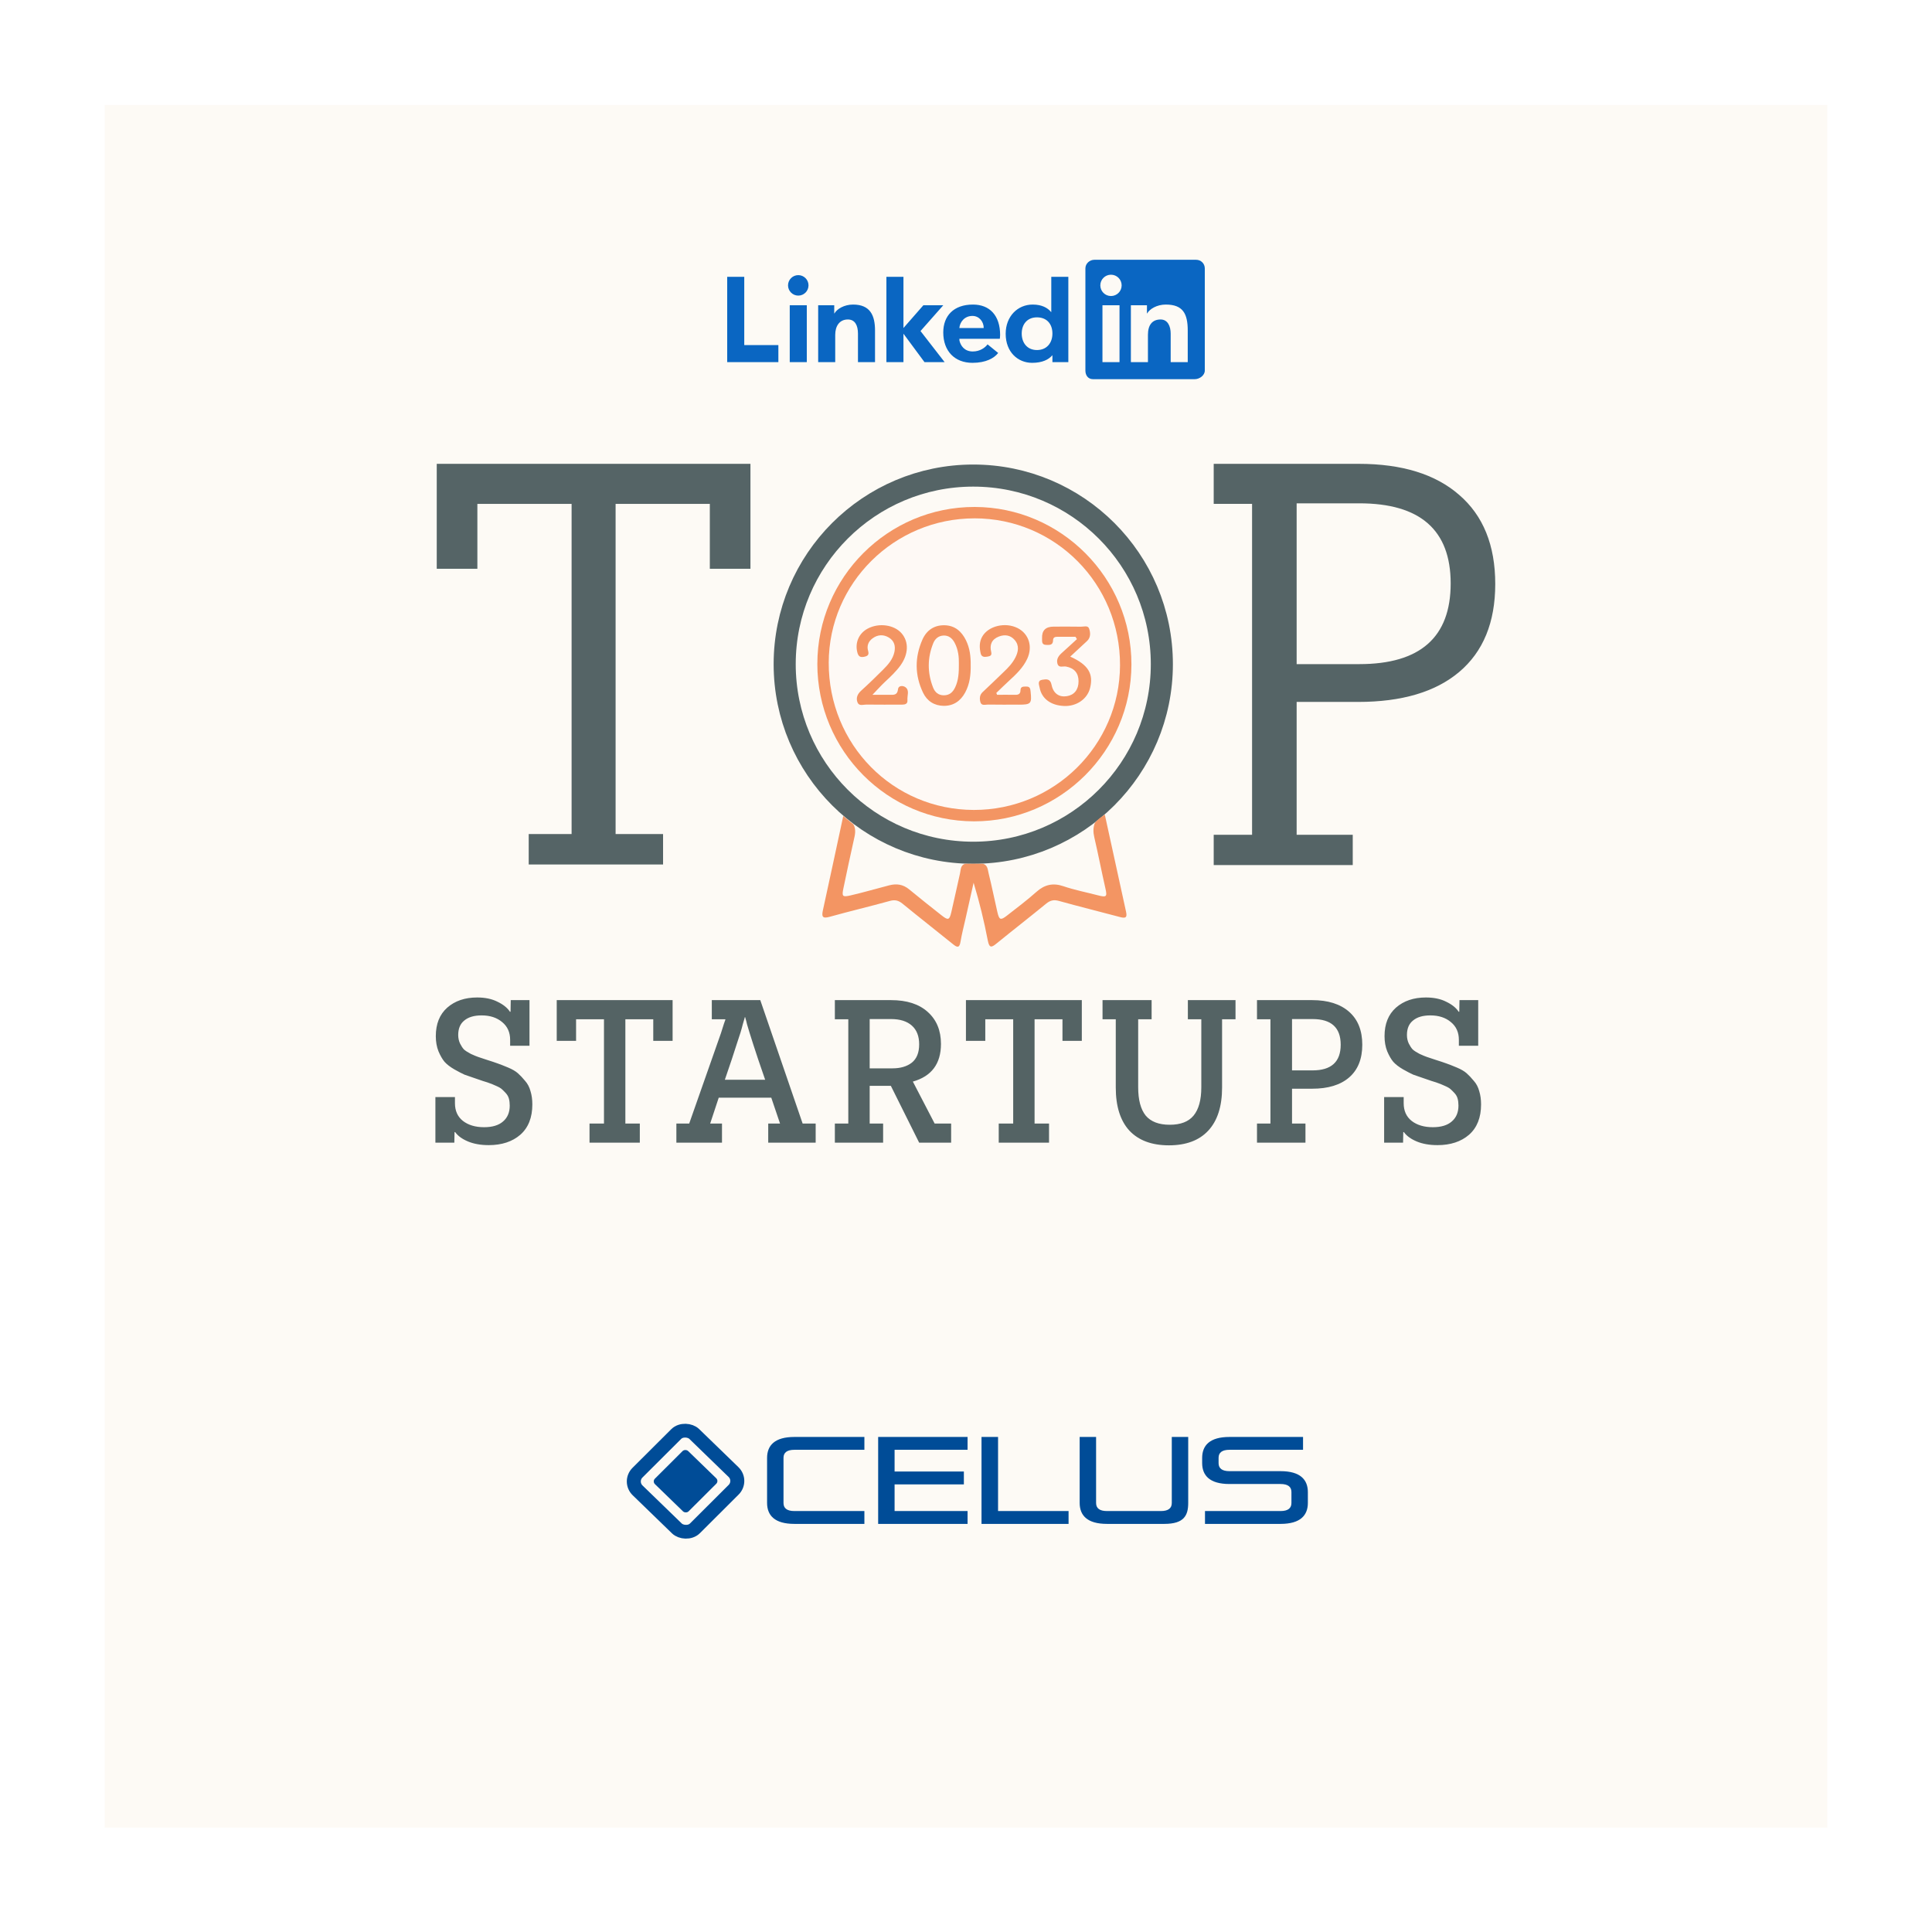
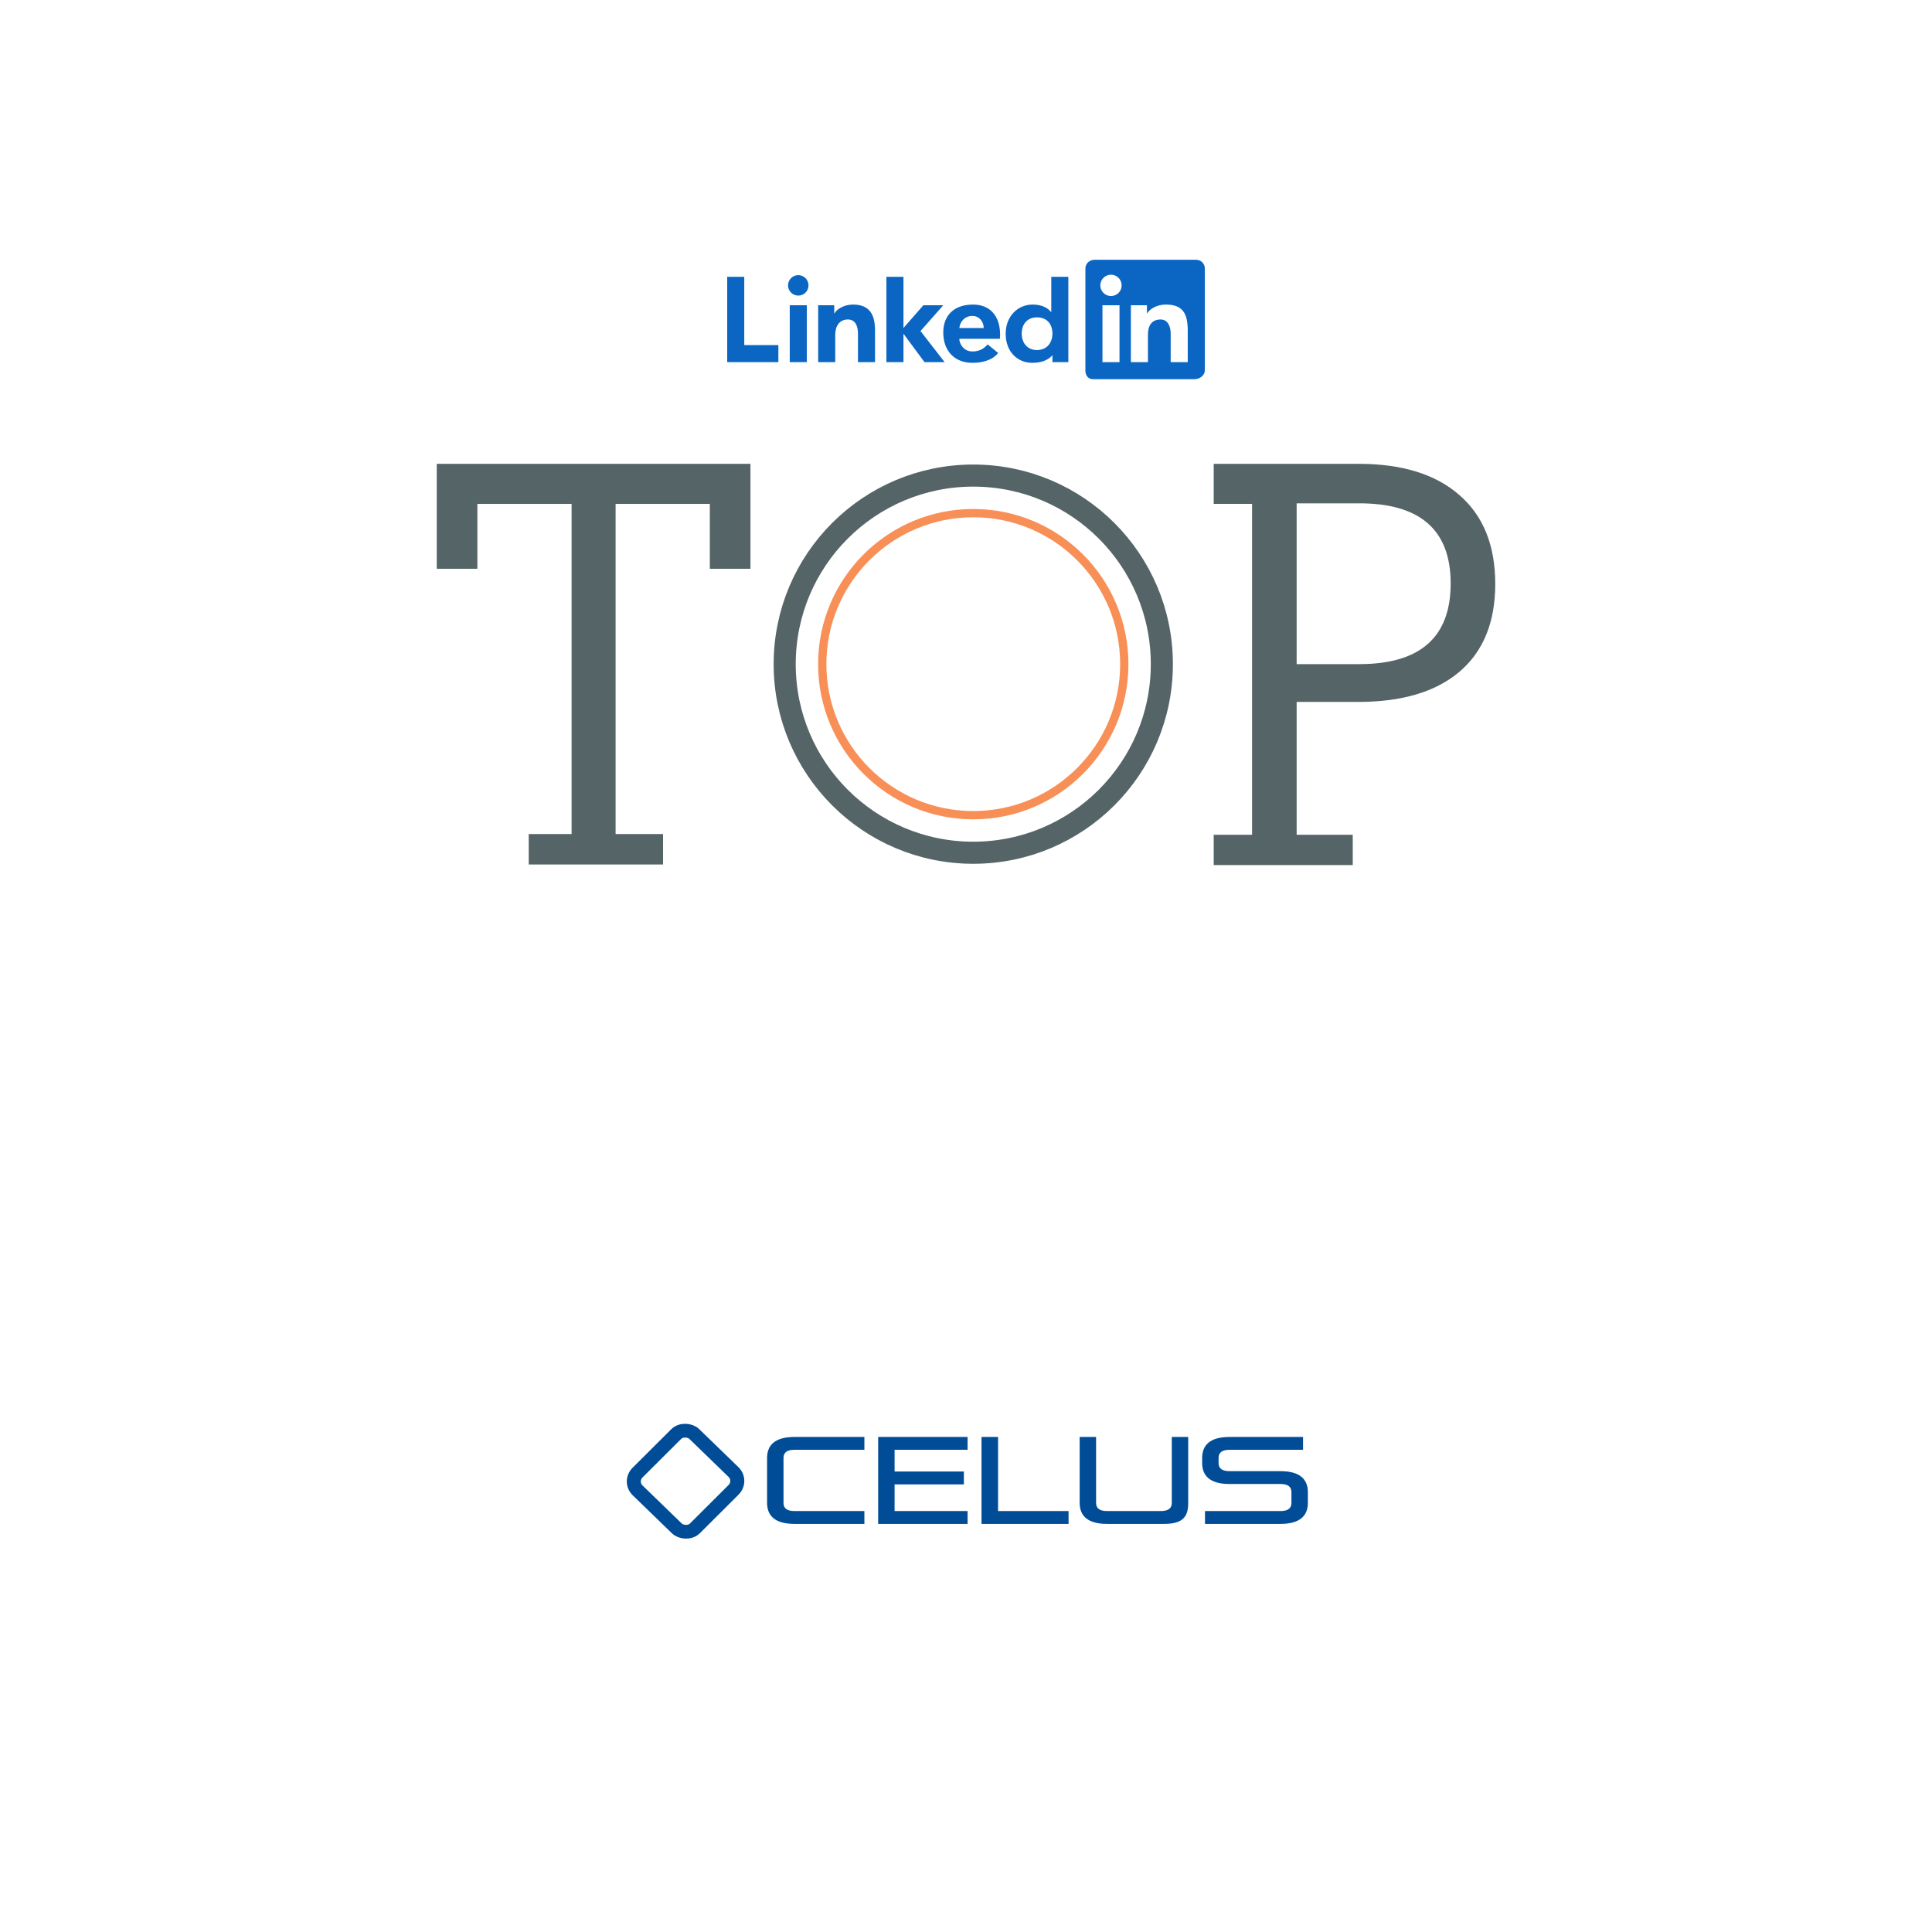
<svg xmlns="http://www.w3.org/2000/svg" width="380" height="380" viewBox="0 0 380 380" fill="none">
  <g filter="url(#filter0_d_742_11761)">
-     <rect width="338.81" height="338.81" transform="translate(20.595 5.651)" fill="#FDFAF5" />
    <path fill-rule="evenodd" clip-rule="evenodd" d="M215.253 36.096C214.296 36.096 213.484 36.854 213.484 37.787V57.89C213.484 58.824 214.016 59.58 214.974 59.58H234.987C235.946 59.58 236.968 58.824 236.968 57.89V37.787C236.968 36.854 236.225 36.096 235.267 36.096H215.253ZM218.516 39.032C219.675 39.032 220.613 39.97 220.613 41.129C220.613 42.287 219.675 43.225 218.516 43.225C217.358 43.225 216.419 42.287 216.419 41.129C216.419 39.97 217.358 39.032 218.516 39.032ZM157.012 39.115C155.902 39.115 154.996 40.017 154.996 41.129C154.996 42.24 155.902 43.142 157.012 43.142C158.124 43.142 159.024 42.24 159.024 41.129C159.024 40.017 158.124 39.115 157.012 39.115ZM143.031 39.451V56.225H153.096V52.871H146.386V39.451H143.031ZM174.344 39.451V56.225H177.698V50.634L181.835 56.225H185.795L181.053 50.112L185.527 45.043H181.612L177.698 49.516V39.451H174.344ZM206.774 39.451V46.375H206.741C206.058 45.55 204.929 44.903 203.111 44.903C200.176 44.903 197.804 47.203 197.804 50.647C197.804 54.263 200.211 56.365 203.006 56.365C205.057 56.365 206.268 55.701 206.964 54.893H206.997V56.225H210.129V39.451H206.774ZM167.787 44.903C166.026 44.903 164.601 45.786 164.119 46.654H164.085V45.043H160.924V56.225H164.279V50.855C164.279 49.174 165.082 47.838 166.769 47.838C168.158 47.838 168.752 48.983 168.752 50.63V56.225H172.107V50.018C172.107 47.046 171.165 44.903 167.787 44.903ZM191.374 44.903C187.552 44.903 185.527 47.139 185.527 50.385C185.527 54.04 187.763 56.365 191.275 56.365C193.908 56.365 195.538 55.449 196.329 54.424L194.241 52.731C193.79 53.345 192.788 54.129 191.33 54.129C189.659 54.129 188.931 52.95 188.711 51.986L188.694 51.641H196.648C196.648 51.641 196.71 51.264 196.71 50.883C196.71 47.071 194.674 44.903 191.374 44.903ZM229.293 44.903C232.671 44.903 233.613 46.696 233.613 50.018V56.225H230.258V50.63C230.258 49.142 229.664 47.838 228.275 47.838C226.589 47.838 225.785 48.98 225.785 50.855V56.225H222.43V45.043H225.591V46.654H225.626C226.108 45.786 227.533 44.903 229.293 44.903ZM155.333 45.043V56.225H158.687V45.043H155.333ZM216.839 45.043H220.194V56.225H216.839V45.043ZM191.273 47.139C192.637 47.139 193.504 48.336 193.481 49.516H188.694C188.784 48.407 189.649 47.139 191.273 47.139ZM203.954 47.419C205.875 47.419 206.997 48.698 206.997 50.606C206.997 52.462 205.875 53.849 203.954 53.849C202.037 53.849 200.96 52.425 200.96 50.606C200.96 48.787 202.037 47.419 203.954 47.419Z" fill="#0A66C2" />
-     <path d="M89.483 200.778V201.98C89.483 203.476 90.003 204.637 91.045 205.465C92.113 206.293 93.502 206.707 95.211 206.707C96.84 206.707 98.081 206.333 98.936 205.585C99.817 204.837 100.258 203.796 100.258 202.461C100.258 201.953 100.204 201.5 100.097 201.099C99.991 200.698 99.79 200.338 99.497 200.017C99.203 199.697 98.949 199.443 98.736 199.256C98.522 199.043 98.135 198.816 97.574 198.575C97.04 198.335 96.653 198.175 96.412 198.095C96.172 197.988 95.691 197.828 94.97 197.614C94.249 197.374 93.782 197.214 93.568 197.133C92.607 196.813 91.873 196.559 91.365 196.372C90.885 196.159 90.217 195.812 89.362 195.331C88.535 194.85 87.894 194.356 87.44 193.849C87.013 193.341 86.612 192.647 86.238 191.766C85.891 190.885 85.718 189.897 85.718 188.802C85.718 186.399 86.465 184.529 87.961 183.194C89.483 181.859 91.445 181.191 93.849 181.191C95.424 181.191 96.76 181.472 97.854 182.032C98.976 182.567 99.79 183.221 100.298 183.995H100.418L100.458 181.712H104.143V190.684H100.338V189.523C100.338 188.054 99.817 186.893 98.776 186.038C97.734 185.157 96.386 184.716 94.73 184.716C93.261 184.716 92.126 185.05 91.325 185.718C90.524 186.358 90.124 187.306 90.124 188.562C90.124 189.176 90.244 189.736 90.484 190.244C90.724 190.725 90.978 191.112 91.245 191.405C91.539 191.673 91.993 191.966 92.607 192.287C93.248 192.58 93.729 192.781 94.049 192.888C94.37 192.994 94.93 193.181 95.731 193.448C96.666 193.742 97.387 193.982 97.894 194.169C98.428 194.356 99.109 194.623 99.937 194.97C100.765 195.318 101.406 195.691 101.86 196.092C102.314 196.493 102.781 196.987 103.262 197.574C103.769 198.135 104.13 198.816 104.343 199.617C104.584 200.391 104.704 201.259 104.704 202.221C104.704 204.811 103.916 206.8 102.341 208.189C100.765 209.551 98.695 210.232 96.132 210.232C94.556 210.232 93.195 209.991 92.046 209.511C90.898 209.03 90.057 208.416 89.523 207.668H89.403L89.362 209.751H85.637V200.778H89.483ZM132.293 189.723H128.488V185.477H123.001V205.986H125.845V209.751H115.951V205.986H118.795V185.477H113.307V189.723H109.502V181.712H132.293V189.723ZM160.432 205.986V209.751H151.099V205.986H153.422L151.7 200.899H141.365L139.683 205.986H142.006V209.751H133.034V205.986H135.557L141.806 188.201C142.286 186.652 142.58 185.758 142.687 185.517L142.607 185.477H141.245H140.003V181.712H149.537L157.868 205.986H160.432ZM150.498 197.374L149.096 193.288C148.749 192.273 148.428 191.299 148.135 190.364C147.841 189.429 147.601 188.668 147.414 188.081C147.227 187.467 147.066 186.933 146.933 186.479C146.826 185.998 146.733 185.637 146.653 185.397L146.572 185.077H146.492L146.412 185.397C146.332 185.637 146.225 185.998 146.092 186.479C145.985 186.933 145.838 187.467 145.651 188.081C145.464 188.695 145.211 189.469 144.89 190.404C144.596 191.339 144.276 192.327 143.929 193.368L142.567 197.374H150.498ZM187.077 209.751H180.789L175.221 198.575H173.459H171.055V205.986H173.699V209.751H164.206V205.986H166.849V185.477H164.206V181.712H175.261C178.359 181.712 180.762 182.486 182.471 184.035C184.207 185.584 185.075 187.68 185.075 190.324C185.075 194.223 183.232 196.693 179.547 197.734L183.833 205.986H187.077V209.751ZM171.055 195.131H175.541C177.117 195.131 178.385 194.757 179.347 194.009C180.308 193.235 180.789 192.033 180.789 190.404C180.789 188.802 180.308 187.573 179.347 186.719C178.385 185.864 177.024 185.437 175.261 185.437H171.055V195.131ZM212.78 189.723H208.975V185.477H203.487V205.986H206.331V209.751H196.438V205.986H199.282V185.477H193.794V189.723H189.989V181.712H212.78V189.723ZM240.368 185.477V198.896C240.368 202.608 239.46 205.438 237.644 207.388C235.855 209.31 233.278 210.272 229.913 210.272C226.548 210.272 223.958 209.31 222.142 207.388C220.353 205.438 219.458 202.608 219.458 198.896V185.477H216.855V181.712H226.508V185.477H223.865V198.856C223.865 201.339 224.359 203.195 225.347 204.424C226.361 205.625 227.937 206.226 230.073 206.226C232.21 206.226 233.772 205.625 234.76 204.424C235.774 203.195 236.282 201.339 236.282 198.856V185.477H233.638V181.712H243.011V185.477H240.368ZM247.235 181.712H258.09C261.188 181.712 263.605 182.473 265.34 183.995C267.076 185.517 267.944 187.68 267.944 190.484C267.944 193.288 267.076 195.438 265.34 196.933C263.631 198.402 261.215 199.136 258.09 199.136H254.125V205.986H256.768V209.751H247.235V205.986H249.879V185.477H247.235V181.712ZM254.125 195.531H258.17C261.856 195.531 263.698 193.849 263.698 190.484C263.698 187.12 261.856 185.437 258.17 185.437H254.125V195.531ZM276.086 200.778V201.98C276.086 203.476 276.607 204.637 277.648 205.465C278.716 206.293 280.105 206.707 281.814 206.707C283.443 206.707 284.685 206.333 285.539 205.585C286.42 204.837 286.861 203.796 286.861 202.461C286.861 201.953 286.808 201.5 286.701 201.099C286.594 200.698 286.394 200.338 286.1 200.017C285.806 199.697 285.552 199.443 285.339 199.256C285.125 199.043 284.738 198.816 284.177 198.575C283.643 198.335 283.256 198.175 283.016 198.095C282.775 197.988 282.295 197.828 281.574 197.614C280.853 197.374 280.385 197.214 280.172 197.133C279.21 196.813 278.476 196.559 277.969 196.372C277.488 196.159 276.82 195.812 275.966 195.331C275.138 194.85 274.497 194.356 274.043 193.849C273.616 193.341 273.215 192.647 272.841 191.766C272.494 190.885 272.321 189.897 272.321 188.802C272.321 186.399 273.068 184.529 274.564 183.194C276.086 181.859 278.049 181.191 280.452 181.191C282.028 181.191 283.363 181.472 284.458 182.032C285.579 182.567 286.394 183.221 286.901 183.995H287.021L287.061 181.712H290.746V190.684H286.941V189.523C286.941 188.054 286.42 186.893 285.379 186.038C284.337 185.157 282.989 184.716 281.333 184.716C279.865 184.716 278.73 185.05 277.929 185.718C277.127 186.358 276.727 187.306 276.727 188.562C276.727 189.176 276.847 189.736 277.087 190.244C277.328 190.725 277.581 191.112 277.848 191.405C278.142 191.673 278.596 191.966 279.21 192.287C279.851 192.58 280.332 192.781 280.652 192.888C280.973 192.994 281.534 193.181 282.335 193.448C283.269 193.742 283.99 193.982 284.498 194.169C285.032 194.356 285.713 194.623 286.54 194.97C287.368 195.318 288.009 195.691 288.463 196.092C288.917 196.493 289.384 196.987 289.865 197.574C290.372 198.135 290.733 198.816 290.947 199.617C291.187 200.391 291.307 201.259 291.307 202.221C291.307 204.811 290.519 206.8 288.944 208.189C287.368 209.551 285.299 210.232 282.735 210.232C281.16 210.232 279.798 209.991 278.65 209.511C277.501 209.03 276.66 208.416 276.126 207.668H276.006L275.966 209.751H272.241V200.778H276.086Z" fill="#546364" />
    <path d="M238.721 76.23H267.24C275.748 76.23 282.333 78.264 286.993 82.333C291.728 86.402 294.096 92.247 294.096 99.867C294.096 107.413 291.728 113.184 286.993 117.178C282.333 121.099 275.711 123.06 267.129 123.06H255.034V149.193H266.067V155.149H238.721V149.193H246.267V84.109H238.721V76.23ZM255.034 115.625H267.351C279.336 115.625 285.329 110.335 285.329 99.756C285.329 89.251 279.336 83.998 267.351 83.998H255.034V115.625Z" fill="#556466" />
    <path d="M147.604 96.871H139.614V84.109H121.081V149.046H130.417V155.033H103.992V149.046H112.426V84.109H93.893V96.871H85.903V76.23H147.604V96.871Z" fill="#556466" />
    <circle cx="191.429" cy="115.631" r="29.705" stroke="#F88F56" stroke-width="1.629" />
    <circle cx="191.429" cy="115.632" r="37.092" stroke="#556466" stroke-width="4.344" />
    <g clip-path="url(#clip0_742_11761)">
-       <path d="M165.852 145.499L167.847 147.132C168.449 148.175 168.155 149.245 167.913 150.302C167.196 153.434 166.555 156.579 165.888 159.72C165.548 161.324 165.705 161.481 167.304 161.114C169.849 160.529 172.354 159.786 174.885 159.135C176.363 158.755 177.629 158.938 178.839 159.943C180.932 161.68 183.071 163.359 185.203 165.044C186.492 166.062 186.75 165.974 187.113 164.41C187.705 161.867 188.251 159.311 188.827 156.762C188.98 156.078 188.895 155.198 189.814 154.89C190.985 154.89 192.156 154.89 193.327 154.887C194.269 155.152 194.269 156.029 194.439 156.726C195.067 159.262 195.58 161.821 196.165 164.367C196.528 165.938 196.787 166.075 198.043 165.097C200.015 163.562 202.019 162.053 203.884 160.391C205.476 158.974 207.147 158.621 209.139 159.301C211.356 160.054 213.659 160.502 215.922 161.091C217.642 161.536 217.799 161.396 217.42 159.733C216.658 156.392 216.013 153.025 215.235 149.687C215.003 148.692 214.983 147.76 215.363 146.821C215.912 146.173 216.582 145.672 217.302 145.227C218.695 151.611 220.082 157.996 221.491 164.374C221.769 165.63 221.197 165.611 220.262 165.362C216.265 164.295 212.249 163.307 208.266 162.197C207.242 161.913 206.549 162.096 205.754 162.747C202.553 165.368 199.282 167.908 196.071 170.522C195.099 171.314 194.602 171.628 194.285 169.973C193.559 166.183 192.647 162.43 191.495 158.624C190.959 161.006 190.423 163.389 189.89 165.774C189.556 167.263 189.167 168.739 188.918 170.241C188.719 171.452 188.297 171.403 187.476 170.738C184.173 168.068 180.824 165.453 177.537 162.76C176.743 162.109 176.049 161.916 175.026 162.201C171.095 163.29 167.118 164.226 163.187 165.323C161.761 165.722 161.578 165.29 161.856 164.03C163.21 157.862 164.525 151.683 165.856 145.508L165.852 145.499Z" fill="#F39563" />
      <path d="M160.763 115.576C160.763 98.56 174.662 84.689 191.691 84.712C208.684 84.734 222.56 98.668 222.537 115.687C222.514 132.687 208.576 146.578 191.573 146.546C174.541 146.513 160.76 132.661 160.76 115.573L160.763 115.576Z" fill="#F39563" />
      <path d="M191.652 86.954C175.892 86.957 163.043 99.683 163 115.325C162.954 131.415 175.614 144.275 191.531 144.305C207.353 144.337 220.235 131.598 220.294 115.855C220.356 99.853 207.566 86.947 191.655 86.95L191.652 86.954ZM178.479 122.704C178.554 123.44 178.041 123.594 177.419 123.594C175.078 123.587 172.736 123.62 170.394 123.581C169.796 123.571 168.959 123.941 168.655 123.139C168.318 122.252 168.664 121.487 169.4 120.826C170.856 119.513 172.259 118.142 173.648 116.758C174.652 115.757 175.604 114.706 175.918 113.244C176.176 112.049 175.879 111.038 174.836 110.403C173.773 109.755 172.635 109.804 171.618 110.557C170.803 111.159 170.45 112.013 170.744 113.008C170.986 113.826 170.643 114.052 169.914 114.192C169.135 114.343 168.821 114.029 168.635 113.342C168.122 111.437 168.92 109.565 170.679 108.633C172.88 107.465 175.856 107.877 177.321 109.552C178.78 111.221 178.711 113.669 177.109 115.884C176.242 117.082 175.166 118.087 174.09 119.091C173.308 119.821 172.595 120.629 171.598 121.66C172.968 121.66 173.998 121.647 175.025 121.663C175.813 121.676 176.5 121.725 176.625 120.59C176.719 119.726 177.681 119.877 178.064 120.145C178.96 120.776 178.394 121.837 178.485 122.707L178.479 122.704ZM190.923 115.852C190.949 117.723 190.743 119.549 189.824 121.231C188.911 122.903 187.508 123.852 185.605 123.83C183.77 123.807 182.344 122.897 181.553 121.241C179.911 117.802 179.898 114.281 181.425 110.812C182.237 108.973 183.741 107.923 185.814 107.982C187.822 108.037 189.13 109.186 189.987 110.92C190.753 112.475 190.952 114.14 190.919 115.848L190.923 115.852ZM200.381 123.594C198.366 123.594 196.351 123.617 194.34 123.578C193.804 123.568 193.025 123.892 192.819 123.057C192.653 122.377 192.666 121.683 193.29 121.11C194.693 119.821 196.038 118.469 197.421 117.161C198.297 116.333 199.121 115.462 199.681 114.389C200.296 113.211 200.524 111.974 199.576 110.878C198.742 109.912 197.62 109.745 196.446 110.207C195.056 110.753 194.602 111.82 194.958 113.234C195.138 113.954 194.713 114.065 194.186 114.156C193.598 114.258 193.055 114.225 192.891 113.531C192.623 112.396 192.591 111.267 193.199 110.203C194.399 108.103 197.745 107.304 200.175 108.548C202.366 109.667 203.16 112.18 202.045 114.575C201.224 116.346 199.831 117.651 198.422 118.944C197.588 119.71 196.78 120.508 195.962 121.29C196.011 121.411 196.064 121.536 196.113 121.657C197.297 121.657 198.48 121.64 199.664 121.663C200.305 121.676 200.708 121.5 200.717 120.77C200.731 119.952 201.352 120.05 201.895 120.04C202.575 120.027 202.647 120.462 202.703 121.002C202.964 123.401 202.797 123.597 200.381 123.6V123.594ZM209.286 123.856C206.689 123.751 204.884 122.419 204.482 120.259C204.374 119.674 203.988 118.862 205.011 118.699C205.8 118.571 206.581 118.46 206.827 119.69C207.17 121.418 208.337 122.174 209.845 121.928C211.304 121.693 212.131 120.639 212.138 119.019C212.144 117.37 211.284 116.401 209.662 116.1C209.086 115.992 208.246 116.444 207.987 115.531C207.732 114.631 208.223 113.977 208.87 113.401C209.865 112.514 210.839 111.604 211.82 110.707C211.722 110.554 211.624 110.397 211.529 110.243C210.355 110.243 209.181 110.246 208.007 110.243C207.52 110.243 207.131 110.351 207.124 110.936C207.114 111.925 206.431 111.863 205.757 111.843C204.825 111.813 204.985 111.116 204.962 110.541C204.897 109.016 205.654 108.252 207.232 108.25C209.027 108.25 210.823 108.227 212.618 108.263C213.174 108.276 213.982 107.949 214.218 108.649C214.489 109.454 214.558 110.38 213.806 111.084C212.775 112.046 211.739 113.001 210.502 114.147C214.067 115.744 215.117 117.55 214.394 120.361C213.845 122.504 211.722 123.957 209.289 123.859L209.286 123.856Z" fill="#FEF9F5" />
      <path d="M188.598 115.485C188.615 117.33 188.523 118.793 187.882 120.161C187.434 121.116 186.78 121.761 185.639 121.758C184.559 121.755 183.892 121.152 183.529 120.236C182.385 117.324 182.388 114.395 183.568 111.492C183.922 110.625 184.589 110.056 185.547 110.004C186.587 109.945 187.29 110.54 187.758 111.411C188.503 112.798 188.624 114.316 188.595 115.488L188.598 115.485Z" fill="#FEF9F5" />
    </g>
    <rect x="1.947" y="-0.014" width="15.72" height="15.734" rx="2.48" transform="matrix(0.708 -0.706 0.718 0.696 122.259 277.793)" stroke="#004C97" stroke-width="2.73" />
-     <rect width="9.225" height="9.232" rx="0.769" transform="matrix(0.708 -0.706 0.718 0.696 128.266 276.378)" fill="#004C97" />
    <path d="M170.015 284.73H156.243C152.357 284.73 150.875 283.054 150.875 280.601V271.76C150.875 269.307 152.357 267.631 156.243 267.631H170.015V270.157H156.243C154.786 270.157 154.106 270.716 154.106 271.736V280.625C154.106 281.645 154.786 282.204 156.243 282.204H170.015V284.73ZM190.308 284.73H172.723V267.631H190.308V270.157H175.954V274.432H189.58V276.958H175.954V282.204H190.308V284.73ZM210.174 284.73H193.051V267.631H196.305V282.204H210.174V284.73ZM229.018 284.73H217.724C213.838 284.73 212.356 283.054 212.356 280.601V267.631H215.587V280.625C215.587 281.645 216.267 282.204 217.724 282.204H228.338C229.795 282.204 230.476 281.645 230.476 280.625V267.631H233.706V280.601C233.706 283.054 232.904 284.73 229.018 284.73ZM251.872 284.73H237.007V282.204H251.872C253.329 282.204 254.009 281.645 254.009 280.625V278.464C254.009 277.443 253.329 276.885 251.872 276.885H241.816C237.93 276.885 236.449 275.209 236.449 272.756V271.76C236.449 269.307 237.93 267.631 241.816 267.631H256.292V270.157H241.816C240.359 270.157 239.679 270.716 239.679 271.736V272.78C239.679 273.8 240.359 274.359 241.816 274.359H251.872C255.758 274.359 257.24 276.035 257.24 278.488V280.601C257.24 283.054 255.758 284.73 251.872 284.73Z" fill="#004C97" />
  </g>
  <defs>
    <filter id="filter0_d_742_11761" x="0.595" y="0.651" width="378.81" height="378.81" filterUnits="userSpaceOnUse" color-interpolation-filters="sRGB">
      <feFlood flood-opacity="0" result="BackgroundImageFix" />
      <feColorMatrix in="SourceAlpha" type="matrix" values="0 0 0 0 0 0 0 0 0 0 0 0 0 0 0 0 0 0 127 0" result="hardAlpha" />
      <feOffset dy="15" />
      <feGaussianBlur stdDeviation="10" />
      <feComposite in2="hardAlpha" operator="out" />
      <feColorMatrix type="matrix" values="0 0 0 0 0 0 0 0 0 0 0 0 0 0 0 0 0 0 0.08 0" />
      <feBlend mode="normal" in2="BackgroundImageFix" result="effect1_dropShadow_742_11761" />
      <feBlend mode="normal" in="SourceGraphic" in2="effect1_dropShadow_742_11761" result="shape" />
    </filter>
    <clipPath id="clip0_742_11761">
-       <rect width="66.699" height="88.933" fill="white" transform="translate(158.049 82.261)" />
-     </clipPath>
+       </clipPath>
  </defs>
</svg>